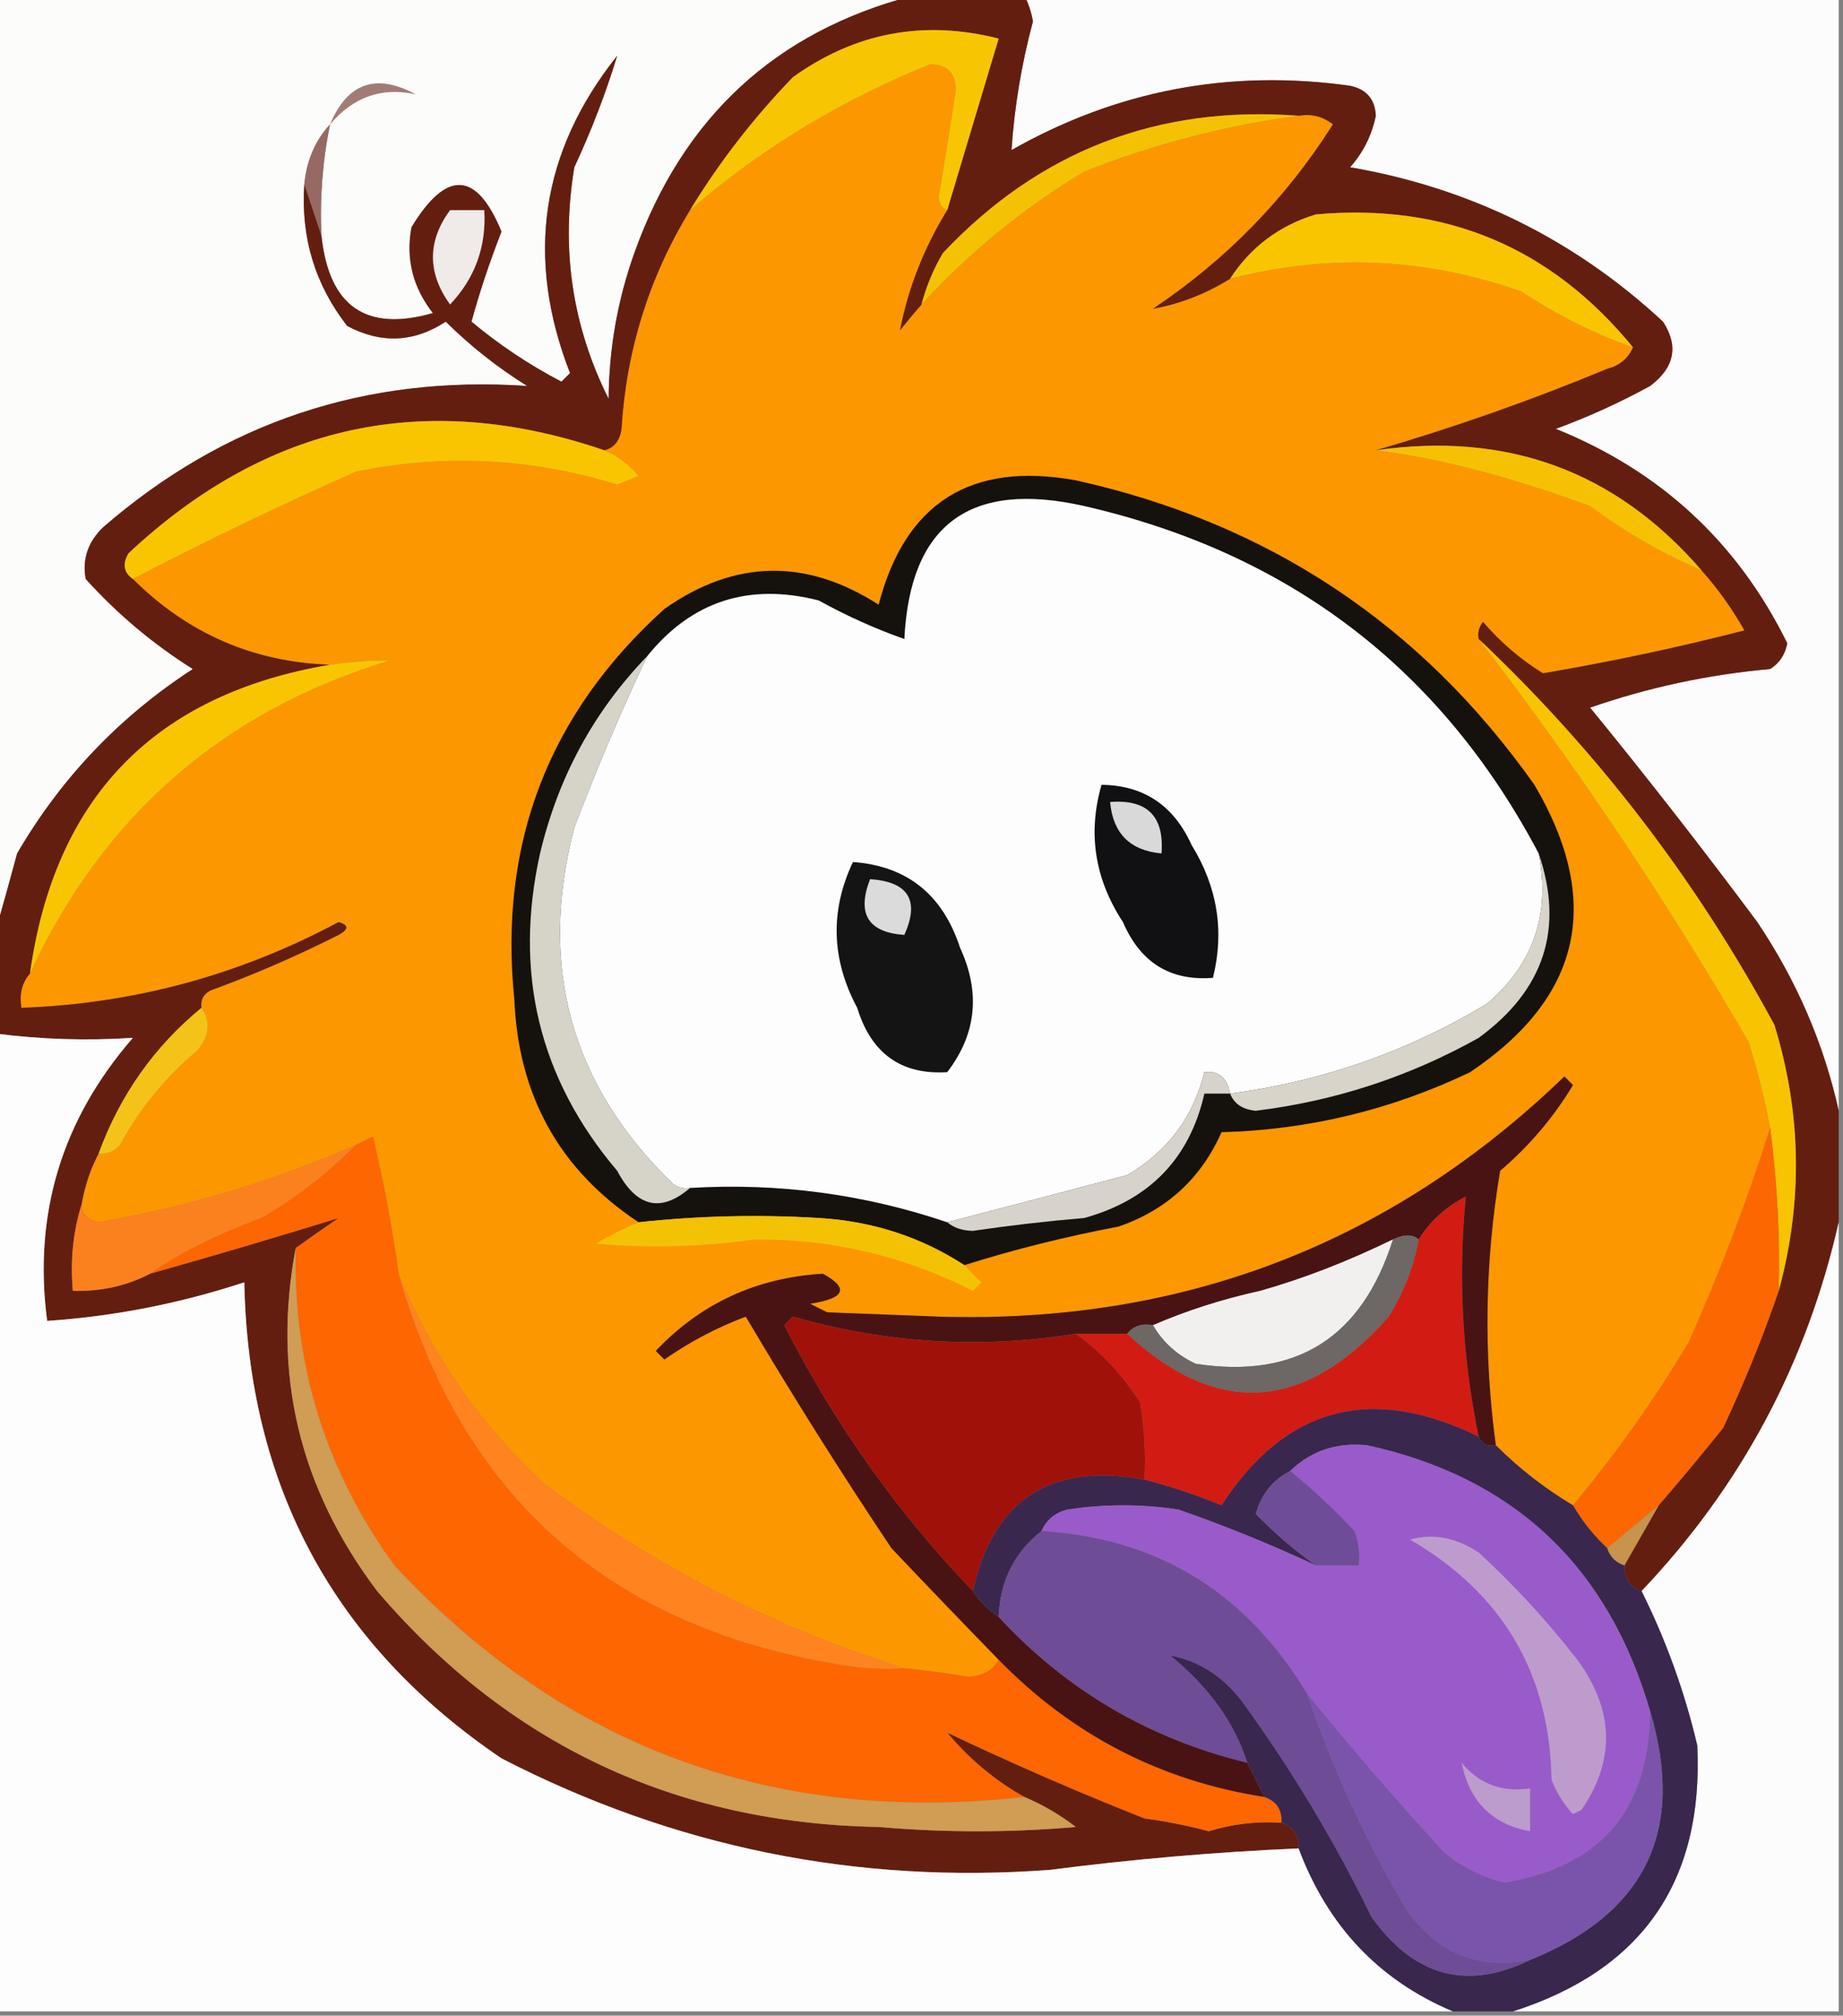
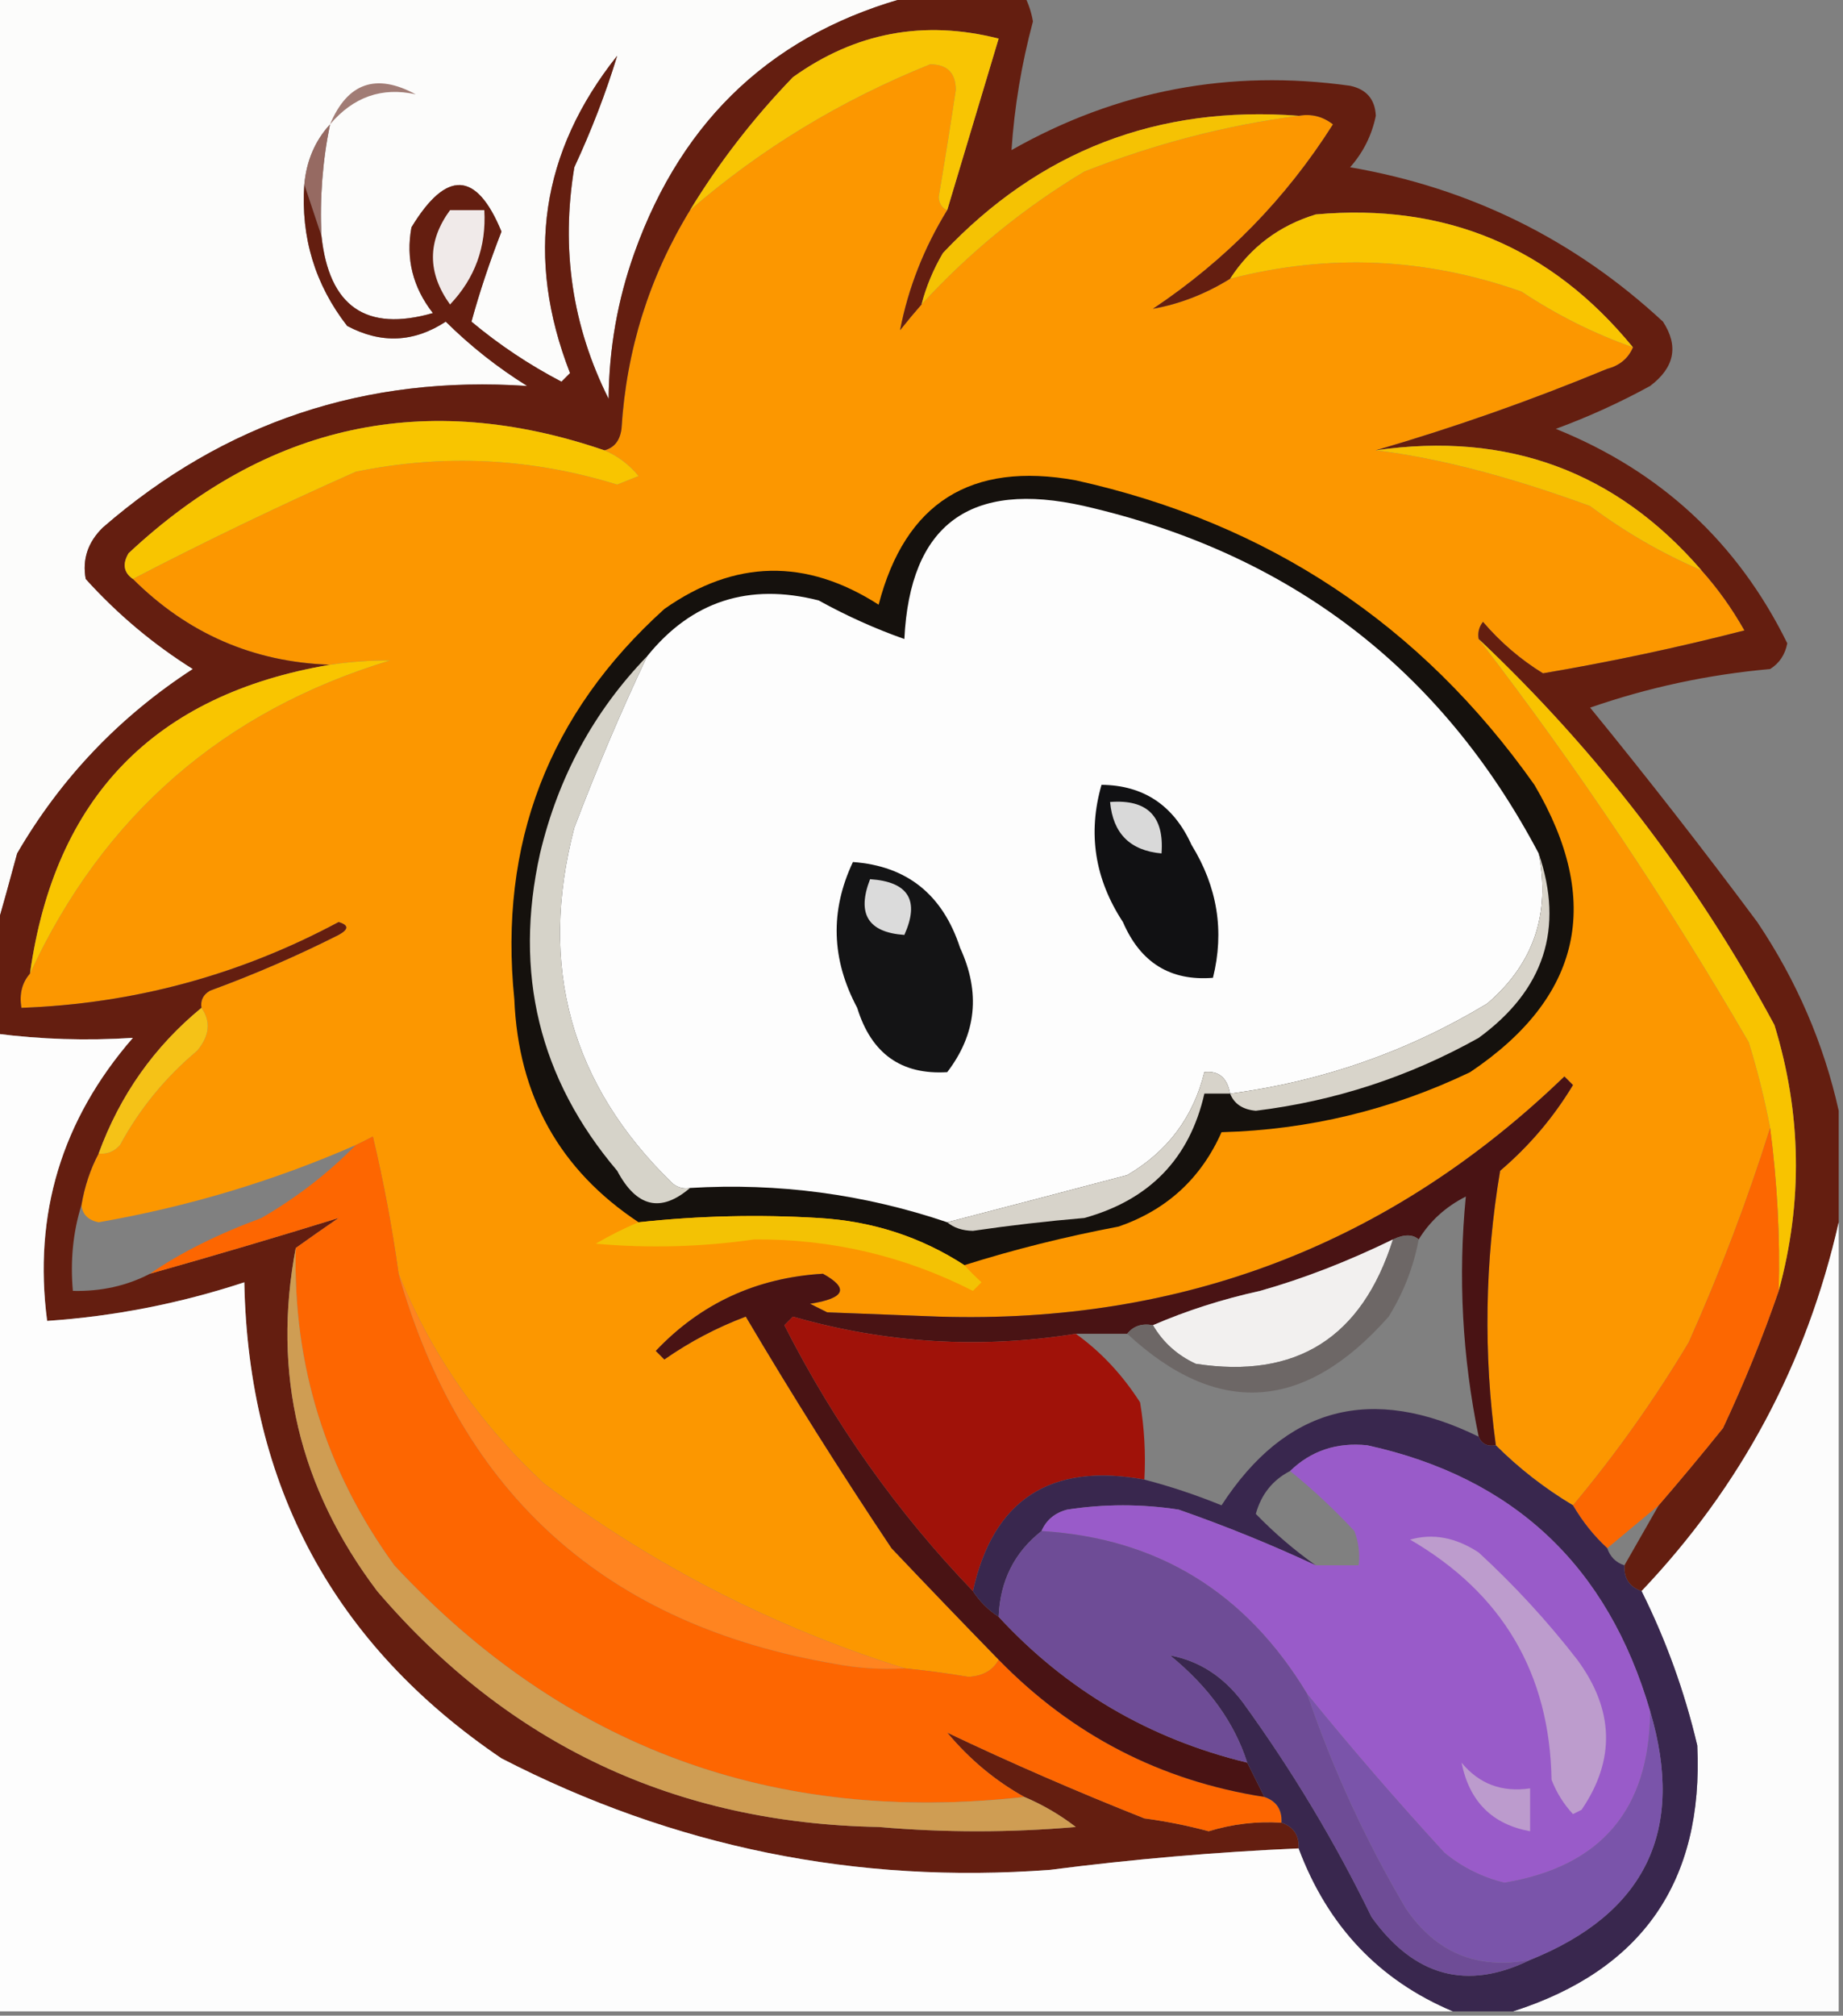
<svg xmlns="http://www.w3.org/2000/svg" version="1.1" width="215px" height="235px" style="shape-rendering:geometricPrecision; text-rendering:geometricPrecision; image-rendering:optimizeQuality; fill-rule:evenodd; clip-rule:evenodd">
  <rect width="100%" height="100%" fill="#808080" stroke="none" />
  <g>
    <path style="opacity:1" fill="#fcfcfb" d="M -0.5,-0.5 C 35.167,-0.5 70.833,-0.5 106.5,-0.5C 90.489,3.67 79.656,13.67 74,29.5C 72.046,34.983 71.046,40.649 71,46.5C 66.749,38.013 65.416,29.013 67,19.5C 69.013,15.167 70.68,10.834 72,6.5C 63.084,17.698 61.251,30.031 66.5,43.5C 66.167,43.833 65.833,44.167 65.5,44.5C 61.742,42.539 58.242,40.206 55,37.5C 55.94,34.074 57.107,30.574 58.5,27C 55.59,19.935 52.09,19.768 48,26.5C 47.323,30.165 48.156,33.499 50.5,36.5C 42.715,38.736 38.381,35.736 37.5,27.5C 37.294,23.102 37.627,18.768 38.5,14.5C 36.759,16.395 35.759,18.728 35.5,21.5C 35.084,27.676 36.75,33.176 40.5,38C 44.451,40.101 48.284,39.934 52,37.5C 54.894,40.361 58.061,42.861 61.5,45C 42.661,43.724 26.161,49.224 12,61.5C 10.249,63.212 9.582,65.212 10,67.5C 13.704,71.595 17.87,75.095 22.5,78C 13.953,83.547 7.12,90.713 2,99.5C 1.159,102.628 0.325,105.628 -0.5,108.5C -0.5,72.167 -0.5,35.833 -0.5,-0.5 Z" />
  </g>
  <g>
-     <path style="opacity:1" fill="#fdfcfc" d="M 119.5,-0.5 C 151.167,-0.5 182.833,-0.5 214.5,-0.5C 214.5,42.833 214.5,86.167 214.5,129.5C 212.755,121.665 209.589,114.331 205,107.5C 198.691,99.023 192.191,90.69 185.5,82.5C 192.277,80.147 199.277,78.647 206.5,78C 207.578,77.326 208.245,76.326 208.5,75C 202.719,63.262 193.719,54.929 181.5,50C 185.286,48.607 188.952,46.941 192.5,45C 195.352,42.847 195.852,40.347 194,37.5C 183.663,27.915 171.496,21.915 157.5,19.5C 159.03,17.774 160.03,15.774 160.5,13.5C 160.41,11.575 159.41,10.408 157.5,10C 143.445,8.036 130.278,10.536 118,17.5C 118.334,12.477 119.168,7.477 120.5,2.5C 120.315,1.416 119.982,0.416 119.5,-0.5 Z" />
-   </g>
+     </g>
  <g>
    <path style="opacity:1" fill="#fc9700" d="M 110.5,24.5 C 107.783,28.916 105.949,33.583 105,38.5C 105.852,37.429 106.685,36.429 107.5,35.5C 113.089,29.411 119.422,24.244 126.5,20C 134.687,16.773 143.02,14.606 151.5,13.5C 152.978,13.238 154.311,13.571 155.5,14.5C 150.022,23.144 143.022,30.311 134.5,36C 137.637,35.441 140.637,34.274 143.5,32.5C 154.967,29.537 166.3,30.037 177.5,34C 181.619,36.726 185.952,38.893 190.5,40.5C 189.942,41.79 188.942,42.623 187.5,43C 178.569,46.697 169.569,49.864 160.5,52.5C 167.775,53.393 176.109,55.56 185.5,59C 189.562,62.029 193.895,64.529 198.5,66.5C 200.403,68.628 202.069,70.961 203.5,73.5C 195.756,75.489 187.922,77.155 180,78.5C 177.384,76.888 175.05,74.888 173,72.5C 172.536,73.094 172.369,73.761 172.5,74.5C 183.971,89.42 194.471,105.087 204,121.5C 205.026,124.802 205.86,128.135 206.5,131.5C 203.856,139.918 200.689,148.251 197,156.5C 192.982,163.214 188.482,169.547 183.5,175.5C 180.19,173.518 177.19,171.185 174.5,168.5C 173.046,157.813 173.212,147.147 175,136.5C 178.396,133.607 181.229,130.274 183.5,126.5C 183.167,126.167 182.833,125.833 182.5,125.5C 162.232,145.04 137.899,154.373 109.5,153.5C 105.167,153.333 100.833,153.167 96.5,153C 95.833,152.667 95.167,152.333 94.5,152C 98.585,151.366 99.085,150.199 96,148.5C 88.24,148.966 81.74,151.966 76.5,157.5C 76.833,157.833 77.167,158.167 77.5,158.5C 80.445,156.444 83.612,154.777 87,153.5C 92.405,162.639 98.072,171.639 104,180.5C 108.182,184.908 112.349,189.241 116.5,193.5C 115.848,194.725 114.681,195.392 113,195.5C 110.502,195.083 108.002,194.749 105.5,194.5C 90.321,189.743 76.321,182.577 63.5,173C 55.934,165.995 50.267,157.828 46.5,148.5C 45.758,143.125 44.758,137.791 43.5,132.5C 42.816,132.863 42.15,133.196 41.5,133.5C 31.931,137.687 21.931,140.687 11.5,142.5C 10.287,142.253 9.62,141.586 9.5,140.5C 9.875,138.302 10.542,136.302 11.5,134.5C 12.496,134.586 13.329,134.252 14,133.5C 16.282,129.282 19.282,125.616 23,122.5C 24.454,120.756 24.621,119.089 23.5,117.5C 23.369,116.624 23.703,115.957 24.5,115.5C 29.624,113.625 34.624,111.459 39.5,109C 40.696,108.346 40.696,107.846 39.5,107.5C 27.927,113.692 15.594,117.025 2.5,117.5C 2.232,115.901 2.566,114.568 3.5,113.5C 12.052,95.058 26.052,82.892 45.5,77C 43.203,76.982 40.87,77.149 38.5,77.5C 29.557,77.197 21.89,73.864 15.5,67.5C 23.992,63.088 32.659,58.922 41.5,55C 51.775,52.892 61.942,53.392 72,56.5C 72.833,56.167 73.667,55.833 74.5,55.5C 73.376,54.141 72.042,53.141 70.5,52.5C 71.649,52.209 72.316,51.376 72.5,50C 73.074,40.781 75.741,32.281 80.5,24.5C 88.744,17.363 98.078,11.696 108.5,7.5C 110.5,7.5 111.5,8.5 111.5,10.5C 110.869,14.677 110.203,18.844 109.5,23C 109.57,23.765 109.903,24.265 110.5,24.5 Z" />
  </g>
  <g>
    <path style="opacity:1" fill="#a17c75" d="M 38.5,14.5 C 40.533,9.659 43.866,8.492 48.5,11C 44.562,10.123 41.229,11.289 38.5,14.5 Z" />
  </g>
  <g>
    <path style="opacity:1" fill="#966a62" d="M 38.5,14.5 C 37.627,18.768 37.294,23.102 37.5,27.5C 36.833,25.5 36.167,23.5 35.5,21.5C 35.759,18.728 36.759,16.395 38.5,14.5 Z" />
  </g>
  <g>
    <path style="opacity:1" fill="#641e10" d="M 106.5,-0.5 C 110.833,-0.5 115.167,-0.5 119.5,-0.5C 119.982,0.416 120.315,1.416 120.5,2.5C 119.168,7.477 118.334,12.477 118,17.5C 130.278,10.536 143.445,8.036 157.5,10C 159.41,10.408 160.41,11.575 160.5,13.5C 160.03,15.774 159.03,17.774 157.5,19.5C 171.496,21.915 183.663,27.915 194,37.5C 195.852,40.347 195.352,42.847 192.5,45C 188.952,46.941 185.286,48.607 181.5,50C 193.719,54.929 202.719,63.262 208.5,75C 208.245,76.326 207.578,77.326 206.5,78C 199.277,78.647 192.277,80.147 185.5,82.5C 192.191,90.69 198.691,99.023 205,107.5C 209.589,114.331 212.755,121.665 214.5,129.5C 214.5,133.833 214.5,138.167 214.5,142.5C 210.77,158.96 203.104,173.294 191.5,185.5C 190.094,185.027 189.427,184.027 189.5,182.5C 190.833,180.167 192.167,177.833 193.5,175.5C 195.983,172.627 198.483,169.627 201,166.5C 203.48,161.218 205.647,155.885 207.5,150.5C 210.332,140.137 210.166,129.803 207,119.5C 197.903,102.63 186.403,87.63 172.5,74.5C 172.369,73.761 172.536,73.094 173,72.5C 175.05,74.888 177.384,76.888 180,78.5C 187.922,77.155 195.756,75.489 203.5,73.5C 202.069,70.961 200.403,68.628 198.5,66.5C 188.523,54.948 175.856,50.281 160.5,52.5C 169.569,49.864 178.569,46.697 187.5,43C 188.942,42.623 189.942,41.79 190.5,40.5C 180.939,28.81 168.605,23.644 153.5,25C 149.238,26.294 145.905,28.794 143.5,32.5C 140.637,34.274 137.637,35.441 134.5,36C 143.022,30.311 150.022,23.144 155.5,14.5C 154.311,13.571 152.978,13.238 151.5,13.5C 135.072,12.251 121.239,17.585 110,29.5C 108.878,31.407 108.045,33.407 107.5,35.5C 106.685,36.429 105.852,37.429 105,38.5C 105.949,33.583 107.783,28.916 110.5,24.5C 112.499,17.858 114.499,11.192 116.5,4.5C 107.777,2.284 99.777,3.784 92.5,9C 87.902,13.757 83.902,18.924 80.5,24.5C 75.741,32.281 73.074,40.781 72.5,50C 72.316,51.376 71.649,52.209 70.5,52.5C 49.666,45.382 31.166,49.382 15,64.5C 14.26,65.749 14.427,66.749 15.5,67.5C 21.89,73.864 29.557,77.197 38.5,77.5C 18.039,80.961 6.372,92.961 3.5,113.5C 2.566,114.568 2.232,115.901 2.5,117.5C 15.594,117.025 27.927,113.692 39.5,107.5C 40.696,107.846 40.696,108.346 39.5,109C 34.624,111.459 29.624,113.625 24.5,115.5C 23.703,115.957 23.369,116.624 23.5,117.5C 17.985,122.028 13.985,127.695 11.5,134.5C 10.542,136.302 9.875,138.302 9.5,140.5C 8.521,143.625 8.187,146.958 8.5,150.5C 11.781,150.58 14.781,149.913 17.5,148.5C 24.965,146.396 32.299,144.23 39.5,142C 37.767,143.189 36.1,144.356 34.5,145.5C 31.727,160.113 34.893,173.446 44,185.5C 59.304,203.4 78.804,212.567 102.5,213C 110.167,213.667 117.833,213.667 125.5,213C 123.636,211.569 121.636,210.403 119.5,209.5C 116.106,207.618 113.106,205.118 110.5,202C 117.877,205.51 125.544,208.844 133.5,212C 136.036,212.339 138.536,212.839 141,213.5C 143.77,212.652 146.603,212.319 149.5,212.5C 150.906,212.973 151.573,213.973 151.5,215.5C 141.793,215.924 132.127,216.757 122.5,218C 99.922,219.688 78.589,215.355 58.5,205C 38.965,191.77 28.965,173.27 28.5,149.5C 20.987,151.969 13.321,153.469 5.5,154C 3.865,141.548 7.199,130.548 15.5,121C 10.098,121.35 4.765,121.183 -0.5,120.5C -0.5,116.5 -0.5,112.5 -0.5,108.5C 0.325,105.628 1.159,102.628 2,99.5C 7.12,90.713 13.953,83.547 22.5,78C 17.87,75.095 13.704,71.595 10,67.5C 9.582,65.212 10.249,63.212 12,61.5C 26.161,49.224 42.661,43.724 61.5,45C 58.061,42.861 54.894,40.361 52,37.5C 48.284,39.934 44.451,40.101 40.5,38C 36.75,33.176 35.084,27.676 35.5,21.5C 36.167,23.5 36.833,25.5 37.5,27.5C 38.381,35.736 42.715,38.736 50.5,36.5C 48.156,33.499 47.323,30.165 48,26.5C 52.09,19.768 55.59,19.935 58.5,27C 57.107,30.574 55.94,34.074 55,37.5C 58.242,40.206 61.742,42.539 65.5,44.5C 65.833,44.167 66.167,43.833 66.5,43.5C 61.251,30.031 63.084,17.698 72,6.5C 70.68,10.834 69.013,15.167 67,19.5C 65.416,29.013 66.749,38.013 71,46.5C 71.046,40.649 72.046,34.983 74,29.5C 79.656,13.67 90.489,3.67 106.5,-0.5 Z" />
  </g>
  <g>
    <path style="opacity:1" fill="#f8c300" d="M 172.5,74.5 C 186.403,87.63 197.903,102.63 207,119.5C 210.166,129.803 210.332,140.137 207.5,150.5C 207.672,144.323 207.339,137.99 206.5,131.5C 205.86,128.135 205.026,124.802 204,121.5C 194.471,105.087 183.971,89.42 172.5,74.5 Z" />
  </g>
  <g>
    <path style="opacity:1" fill="#f9c500" d="M 3.5,113.5 C 6.372,92.961 18.039,80.961 38.5,77.5C 40.87,77.149 43.203,76.982 45.5,77C 26.052,82.892 12.052,95.058 3.5,113.5 Z" />
  </g>
  <g>
    <path style="opacity:1" fill="#15110d" d="M 112.5,147.5 C 107.4,144.193 101.733,142.36 95.5,142C 88.49,141.577 81.49,141.744 74.5,142.5C 65.295,136.418 60.462,127.751 60,116.5C 58.156,98.362 63.99,83.195 77.5,71C 85.696,65.23 94.029,65.063 102.5,70.5C 105.593,58.612 113.26,53.779 125.5,56C 147.948,60.968 165.782,72.801 179,91.5C 187.013,105.101 184.513,116.268 171.5,125C 162.325,129.392 152.658,131.725 142.5,132C 140.103,137.396 136.103,141.062 130.5,143C 124.273,144.178 118.273,145.678 112.5,147.5 Z" />
  </g>
  <g>
    <path style="opacity:1" fill="#d6d3c9" d="M 75.5,76.5 C 72.427,82.989 69.594,89.655 67,96.5C 62.761,112.669 66.594,126.503 78.5,138C 79.094,138.464 79.761,138.631 80.5,138.5C 77.09,141.418 74.256,140.752 72,136.5C 62.898,125.773 59.898,113.44 63,99.5C 65.119,90.586 69.286,82.919 75.5,76.5 Z" />
  </g>
  <g>
    <path style="opacity:1" fill="#fdfdfd" d="M 179.5,99.5 C 180.889,106.555 178.889,112.388 173.5,117C 164.252,122.583 154.252,126.083 143.5,127.5C 143.154,125.637 142.154,124.804 140.5,125C 139.205,130.247 136.205,134.247 131.5,137C 124.381,138.883 117.381,140.717 110.5,142.5C 100.785,139.215 90.785,137.882 80.5,138.5C 79.761,138.631 79.094,138.464 78.5,138C 66.594,126.503 62.761,112.669 67,96.5C 69.594,89.655 72.427,82.989 75.5,76.5C 80.676,70.093 87.343,67.927 95.5,70C 98.778,71.809 102.111,73.309 105.5,74.5C 106.156,61.144 113.156,55.977 126.5,59C 150.475,64.501 168.142,78.001 179.5,99.5 Z" />
  </g>
  <g>
    <path style="opacity:1" fill="#141415" d="M 99.5,100.5 C 105.807,100.958 109.974,104.291 112,110.5C 114.409,115.719 113.909,120.553 110.5,125C 105.14,125.331 101.64,122.831 100,117.5C 96.979,111.853 96.812,106.186 99.5,100.5 Z" />
  </g>
  <g>
    <path style="opacity:1" fill="#dbdbdb" d="M 101.5,102.5 C 105.976,102.8 107.31,104.967 105.5,109C 101.265,108.705 99.932,106.539 101.5,102.5 Z" />
  </g>
  <g>
    <path style="opacity:1" fill="#111113" d="M 128.5,91.5 C 133.407,91.551 136.907,93.884 139,98.5C 142.023,103.397 142.856,108.564 141.5,114C 136.538,114.399 133.038,112.232 131,107.5C 127.708,102.481 126.874,97.147 128.5,91.5 Z" />
  </g>
  <g>
    <path style="opacity:1" fill="#d9d9d9" d="M 129.5,93.5 C 133.833,93.167 135.833,95.167 135.5,99.5C 131.833,99.167 129.833,97.167 129.5,93.5 Z" />
  </g>
  <g>
    <path style="opacity:1" fill="#f6c102" d="M 160.5,52.5 C 175.856,50.281 188.523,54.948 198.5,66.5C 193.895,64.529 189.562,62.029 185.5,59C 176.109,55.56 167.775,53.393 160.5,52.5 Z" />
  </g>
  <g>
    <path style="opacity:1" fill="#f8c500" d="M 70.5,52.5 C 72.042,53.141 73.376,54.141 74.5,55.5C 73.667,55.833 72.833,56.167 72,56.5C 61.942,53.392 51.775,52.892 41.5,55C 32.659,58.922 23.992,63.088 15.5,67.5C 14.427,66.749 14.26,65.749 15,64.5C 31.166,49.382 49.666,45.382 70.5,52.5 Z" />
  </g>
  <g>
    <path style="opacity:1" fill="#f0eae9" d="M 52.5,24.5 C 53.833,24.5 55.167,24.5 56.5,24.5C 56.743,28.774 55.409,32.441 52.5,35.5C 49.842,31.8 49.842,28.134 52.5,24.5 Z" />
  </g>
  <g>
    <path style="opacity:1" fill="#f9c501" d="M 190.5,40.5 C 185.952,38.893 181.619,36.726 177.5,34C 166.3,30.037 154.967,29.537 143.5,32.5C 145.905,28.794 149.238,26.294 153.5,25C 168.605,23.644 180.939,28.81 190.5,40.5 Z" />
  </g>
  <g>
    <path style="opacity:1" fill="#f5c203" d="M 151.5,13.5 C 143.02,14.606 134.687,16.773 126.5,20C 119.422,24.244 113.089,29.411 107.5,35.5C 108.045,33.407 108.878,31.407 110,29.5C 121.239,17.585 135.072,12.251 151.5,13.5 Z" />
  </g>
  <g>
    <path style="opacity:1" fill="#f8c503" d="M 110.5,24.5 C 109.903,24.265 109.57,23.765 109.5,23C 110.203,18.844 110.869,14.677 111.5,10.5C 111.5,8.5 110.5,7.5 108.5,7.5C 98.078,11.696 88.744,17.363 80.5,24.5C 83.902,18.924 87.902,13.757 92.5,9C 99.777,3.784 107.777,2.284 116.5,4.5C 114.499,11.192 112.499,17.858 110.5,24.5 Z" />
  </g>
  <g>
    <path style="opacity:1" fill="#f5c217" d="M 23.5,117.5 C 24.621,119.089 24.454,120.756 23,122.5C 19.282,125.616 16.282,129.282 14,133.5C 13.329,134.252 12.496,134.586 11.5,134.5C 13.985,127.695 17.985,122.028 23.5,117.5 Z" />
  </g>
  <g>
    <path style="opacity:1" fill="#fdfdfd" d="M -0.5,120.5 C 4.765,121.183 10.098,121.35 15.5,121C 7.199,130.548 3.865,141.548 5.5,154C 13.321,153.469 20.987,151.969 28.5,149.5C 28.965,173.27 38.965,191.77 58.5,205C 78.589,215.355 99.922,219.688 122.5,218C 132.127,216.757 141.793,215.924 151.5,215.5C 154.89,224.551 160.89,230.884 169.5,234.5C 112.833,234.5 56.167,234.5 -0.5,234.5C -0.5,196.5 -0.5,158.5 -0.5,120.5 Z" />
  </g>
  <g>
    <path style="opacity:1" fill="#d8d4ca" d="M 179.5,99.5 C 182.482,108.247 180.148,115.414 172.5,121C 164.395,125.535 155.729,128.368 146.5,129.5C 144.97,129.36 143.97,128.693 143.5,127.5C 154.252,126.083 164.252,122.583 173.5,117C 178.889,112.388 180.889,106.555 179.5,99.5 Z" />
  </g>
  <g>
-     <path style="opacity:1" fill="#fb811f" d="M 41.5,133.5 C 38.264,136.797 34.597,139.63 30.5,142C 25.337,143.912 21.003,146.079 17.5,148.5C 14.781,149.913 11.781,150.58 8.5,150.5C 8.187,146.958 8.521,143.625 9.5,140.5C 9.62,141.586 10.287,142.253 11.5,142.5C 21.931,140.687 31.931,137.687 41.5,133.5 Z" />
-   </g>
+     </g>
  <g>
    <path style="opacity:1" fill="#fd6601" d="M 46.5,148.5 C 53.819,174.31 70.819,189.477 97.5,194C 100.146,194.497 102.813,194.664 105.5,194.5C 108.002,194.749 110.502,195.083 113,195.5C 114.681,195.392 115.848,194.725 116.5,193.5C 125.076,202.287 135.409,207.621 147.5,209.5C 148.906,209.973 149.573,210.973 149.5,212.5C 146.603,212.319 143.77,212.652 141,213.5C 138.536,212.839 136.036,212.339 133.5,212C 125.544,208.844 117.877,205.51 110.5,202C 113.106,205.118 116.106,207.618 119.5,209.5C 90.301,212.76 65.801,203.76 46,182.5C 37.993,171.477 34.16,159.143 34.5,145.5C 36.1,144.356 37.767,143.189 39.5,142C 32.299,144.23 24.965,146.396 17.5,148.5C 21.003,146.079 25.337,143.912 30.5,142C 34.597,139.63 38.264,136.797 41.5,133.5C 42.15,133.196 42.816,132.863 43.5,132.5C 44.758,137.791 45.758,143.125 46.5,148.5 Z" />
  </g>
  <g>
    <path style="opacity:1" fill="#d7d3ca" d="M 143.5,127.5 C 142.5,127.5 141.5,127.5 140.5,127.5C 138.787,135.049 134.12,139.882 126.5,142C 122.15,142.368 117.817,142.868 113.5,143.5C 112.274,143.48 111.274,143.147 110.5,142.5C 117.381,140.717 124.381,138.883 131.5,137C 136.205,134.247 139.205,130.247 140.5,125C 142.154,124.804 143.154,125.637 143.5,127.5 Z" />
  </g>
  <g>
-     <path style="opacity:1" fill="#d21c13" d="M 172.5,167.5 C 159.964,161.345 149.964,164.012 142.5,175.5C 139.55,174.295 136.55,173.295 133.5,172.5C 133.665,169.482 133.498,166.482 133,163.5C 130.922,160.261 128.422,157.594 125.5,155.5C 127.5,155.5 129.5,155.5 131.5,155.5C 142.029,165.261 152.195,164.595 162,153.5C 163.741,150.691 164.908,147.691 165.5,144.5C 166.812,142.359 168.645,140.692 171,139.5C 170.085,148.87 170.585,158.204 172.5,167.5 Z" />
-   </g>
+     </g>
  <g>
    <path style="opacity:1" fill="#fc6701" d="M 206.5,131.5 C 207.339,137.99 207.672,144.323 207.5,150.5C 205.647,155.885 203.48,161.218 201,166.5C 198.483,169.627 195.983,172.627 193.5,175.5C 191.5,177.167 189.5,178.833 187.5,180.5C 185.937,179.055 184.604,177.389 183.5,175.5C 188.482,169.547 192.982,163.214 197,156.5C 200.689,148.251 203.856,139.918 206.5,131.5 Z" />
  </g>
  <g>
    <path style="opacity:1" fill="#f3c204" d="M 112.5,147.5 C 113.091,148.151 113.757,148.818 114.5,149.5C 114.167,149.833 113.833,150.167 113.5,150.5C 105.509,146.436 97.009,144.436 88,144.5C 81.845,145.384 75.678,145.551 69.5,145C 71.175,144.015 72.841,143.181 74.5,142.5C 81.49,141.744 88.49,141.577 95.5,142C 101.733,142.36 107.4,144.193 112.5,147.5 Z" />
  </g>
  <g>
    <path style="opacity:1" fill="#fcfcfc" d="M 214.5,142.5 C 214.5,173.167 214.5,203.833 214.5,234.5C 201.833,234.5 189.167,234.5 176.5,234.5C 191.582,229.674 198.748,219.341 198,203.5C 196.519,197.22 194.352,191.22 191.5,185.5C 203.104,173.294 210.77,158.96 214.5,142.5 Z" />
  </g>
  <g>
    <path style="opacity:1" fill="#ff8420" d="M 46.5,148.5 C 50.267,157.828 55.934,165.995 63.5,173C 76.321,182.577 90.321,189.743 105.5,194.5C 102.813,194.664 100.146,194.497 97.5,194C 70.819,189.477 53.819,174.31 46.5,148.5 Z" />
  </g>
  <g>
    <path style="opacity:1" fill="#491314" d="M 174.5,168.5 C 173.508,168.672 172.842,168.338 172.5,167.5C 170.585,158.204 170.085,148.87 171,139.5C 168.645,140.692 166.812,142.359 165.5,144.5C 164.798,143.884 163.798,143.884 162.5,144.5C 157.173,147.091 152.007,149.091 147,150.5C 142.596,151.468 138.429,152.802 134.5,154.5C 133.209,154.263 132.209,154.596 131.5,155.5C 129.5,155.5 127.5,155.5 125.5,155.5C 114.346,157.281 103.346,156.614 92.5,153.5C 92.167,153.833 91.833,154.167 91.5,154.5C 97.337,165.986 104.67,176.32 113.5,185.5C 114.272,186.694 115.272,187.694 116.5,188.5C 124.416,197.068 134.083,202.735 145.5,205.5C 146.167,206.833 146.833,208.167 147.5,209.5C 135.409,207.621 125.076,202.287 116.5,193.5C 112.349,189.241 108.182,184.908 104,180.5C 98.072,171.639 92.405,162.639 87,153.5C 83.612,154.777 80.445,156.444 77.5,158.5C 77.167,158.167 76.833,157.833 76.5,157.5C 81.74,151.966 88.24,148.966 96,148.5C 99.085,150.199 98.585,151.366 94.5,152C 95.167,152.333 95.833,152.667 96.5,153C 100.833,153.167 105.167,153.333 109.5,153.5C 137.899,154.373 162.232,145.04 182.5,125.5C 182.833,125.833 183.167,126.167 183.5,126.5C 181.229,130.274 178.396,133.607 175,136.5C 173.212,147.147 173.046,157.813 174.5,168.5 Z" />
  </g>
  <g>
    <path style="opacity:1" fill="#f2f0ef" d="M 162.5,144.5 C 158.881,155.967 151.214,160.801 139.5,159C 137.34,158.004 135.673,156.504 134.5,154.5C 138.429,152.802 142.596,151.468 147,150.5C 152.007,149.091 157.173,147.091 162.5,144.5 Z" />
  </g>
  <g>
    <path style="opacity:1" fill="#6d6766" d="M 165.5,144.5 C 164.908,147.691 163.741,150.691 162,153.5C 152.195,164.595 142.029,165.261 131.5,155.5C 132.209,154.596 133.209,154.263 134.5,154.5C 135.673,156.504 137.34,158.004 139.5,159C 151.214,160.801 158.881,155.967 162.5,144.5C 163.798,143.884 164.798,143.884 165.5,144.5 Z" />
  </g>
  <g>
    <path style="opacity:1" fill="#a01209" d="M 125.5,155.5 C 128.422,157.594 130.922,160.261 133,163.5C 133.498,166.482 133.665,169.482 133.5,172.5C 122.53,170.501 115.863,174.834 113.5,185.5C 104.67,176.32 97.337,165.986 91.5,154.5C 91.833,154.167 92.167,153.833 92.5,153.5C 103.346,156.614 114.346,157.281 125.5,155.5 Z" />
  </g>
  <g>
    <path style="opacity:1" fill="#cf9d53" d="M 34.5,145.5 C 34.16,159.143 37.993,171.477 46,182.5C 65.801,203.76 90.301,212.76 119.5,209.5C 121.636,210.403 123.636,211.569 125.5,213C 117.833,213.667 110.167,213.667 102.5,213C 78.804,212.567 59.304,203.4 44,185.5C 34.893,173.446 31.727,160.113 34.5,145.5 Z" />
  </g>
  <g>
    <path style="opacity:1" fill="#39274e" d="M 172.5,167.5 C 172.842,168.338 173.508,168.672 174.5,168.5C 177.19,171.185 180.19,173.518 183.5,175.5C 184.604,177.389 185.937,179.055 187.5,180.5C 187.833,181.5 188.5,182.167 189.5,182.5C 189.427,184.027 190.094,185.027 191.5,185.5C 194.352,191.22 196.519,197.22 198,203.5C 198.748,219.341 191.582,229.674 176.5,234.5C 174.167,234.5 171.833,234.5 169.5,234.5C 160.89,230.884 154.89,224.551 151.5,215.5C 151.573,213.973 150.906,212.973 149.5,212.5C 149.573,210.973 148.906,209.973 147.5,209.5C 146.833,208.167 146.167,206.833 145.5,205.5C 144.003,200.826 141.003,196.659 136.5,193C 139.906,193.638 142.74,195.472 145,198.5C 150.745,206.42 155.745,214.753 160,223.5C 164.98,230.445 171.146,232.112 178.5,228.5C 191.974,223.077 196.64,213.41 192.5,199.5C 187.573,182.57 176.573,172.236 159.5,168.5C 155.948,168.136 152.948,169.136 150.5,171.5C 148.466,172.548 147.133,174.214 146.5,176.5C 148.678,178.745 151.012,180.745 153.5,182.5C 148.332,180.088 142.999,177.921 137.5,176C 133.167,175.333 128.833,175.333 124.5,176C 123.058,176.377 122.058,177.21 121.5,178.5C 118.325,180.992 116.659,184.326 116.5,188.5C 115.272,187.694 114.272,186.694 113.5,185.5C 115.863,174.834 122.53,170.501 133.5,172.5C 136.55,173.295 139.55,174.295 142.5,175.5C 149.964,164.012 159.964,161.345 172.5,167.5 Z" />
  </g>
  <g>
    <path style="opacity:1" fill="#995bc9" d="M 192.5,199.5 C 192.442,210.956 186.775,217.622 175.5,219.5C 172.893,218.863 170.56,217.696 168.5,216C 162.928,209.936 157.595,203.769 152.5,197.5C 145.36,185.646 135.027,179.313 121.5,178.5C 122.058,177.21 123.058,176.377 124.5,176C 128.833,175.333 133.167,175.333 137.5,176C 142.999,177.921 148.332,180.088 153.5,182.5C 155.167,182.5 156.833,182.5 158.5,182.5C 158.657,181.127 158.49,179.793 158,178.5C 155.604,175.933 153.104,173.6 150.5,171.5C 152.948,169.136 155.948,168.136 159.5,168.5C 176.573,172.236 187.573,182.57 192.5,199.5 Z" />
  </g>
  <g>
-     <path style="opacity:1" fill="#6e4c97" d="M 150.5,171.5 C 153.104,173.6 155.604,175.933 158,178.5C 158.49,179.793 158.657,181.127 158.5,182.5C 156.833,182.5 155.167,182.5 153.5,182.5C 151.012,180.745 148.678,178.745 146.5,176.5C 147.133,174.214 148.466,172.548 150.5,171.5 Z" />
-   </g>
+     </g>
  <g>
    <path style="opacity:1" fill="#bd9ccd" d="M 164.5,179.5 C 167.152,178.738 169.818,179.238 172.5,181C 176.702,184.867 180.535,189.033 184,193.5C 188.303,199.343 188.47,205.176 184.5,211C 184.167,211.167 183.833,211.333 183.5,211.5C 182.416,210.335 181.583,209.002 181,207.5C 180.785,195.104 175.285,185.771 164.5,179.5 Z" />
  </g>
  <g>
    <path style="opacity:1" fill="#6e4c96" d="M 121.5,178.5 C 135.027,179.313 145.36,185.646 152.5,197.5C 155.462,206.212 159.295,214.545 164,222.5C 167.506,227.669 172.339,229.669 178.5,228.5C 171.146,232.112 164.98,230.445 160,223.5C 155.745,214.753 150.745,206.42 145,198.5C 142.74,195.472 139.906,193.638 136.5,193C 141.003,196.659 144.003,200.826 145.5,205.5C 134.083,202.735 124.416,197.068 116.5,188.5C 116.659,184.326 118.325,180.992 121.5,178.5 Z" />
  </g>
  <g>
-     <path style="opacity:1" fill="#c7934d" d="M 193.5,175.5 C 192.167,177.833 190.833,180.167 189.5,182.5C 188.5,182.167 187.833,181.5 187.5,180.5C 189.5,178.833 191.5,177.167 193.5,175.5 Z" />
-   </g>
+     </g>
  <g>
    <path style="opacity:1" fill="#7a54aa" d="M 152.5,197.5 C 157.595,203.769 162.928,209.936 168.5,216C 170.56,217.696 172.893,218.863 175.5,219.5C 186.775,217.622 192.442,210.956 192.5,199.5C 196.64,213.41 191.974,223.077 178.5,228.5C 172.339,229.669 167.506,227.669 164,222.5C 159.295,214.545 155.462,206.212 152.5,197.5 Z" />
  </g>
  <g>
    <path style="opacity:1" fill="#bc9bcd" d="M 170.5,205.5 C 172.545,207.984 175.212,208.984 178.5,208.5C 178.5,210.167 178.5,211.833 178.5,213.5C 174.077,212.697 171.41,210.031 170.5,205.5 Z" />
  </g>
</svg>